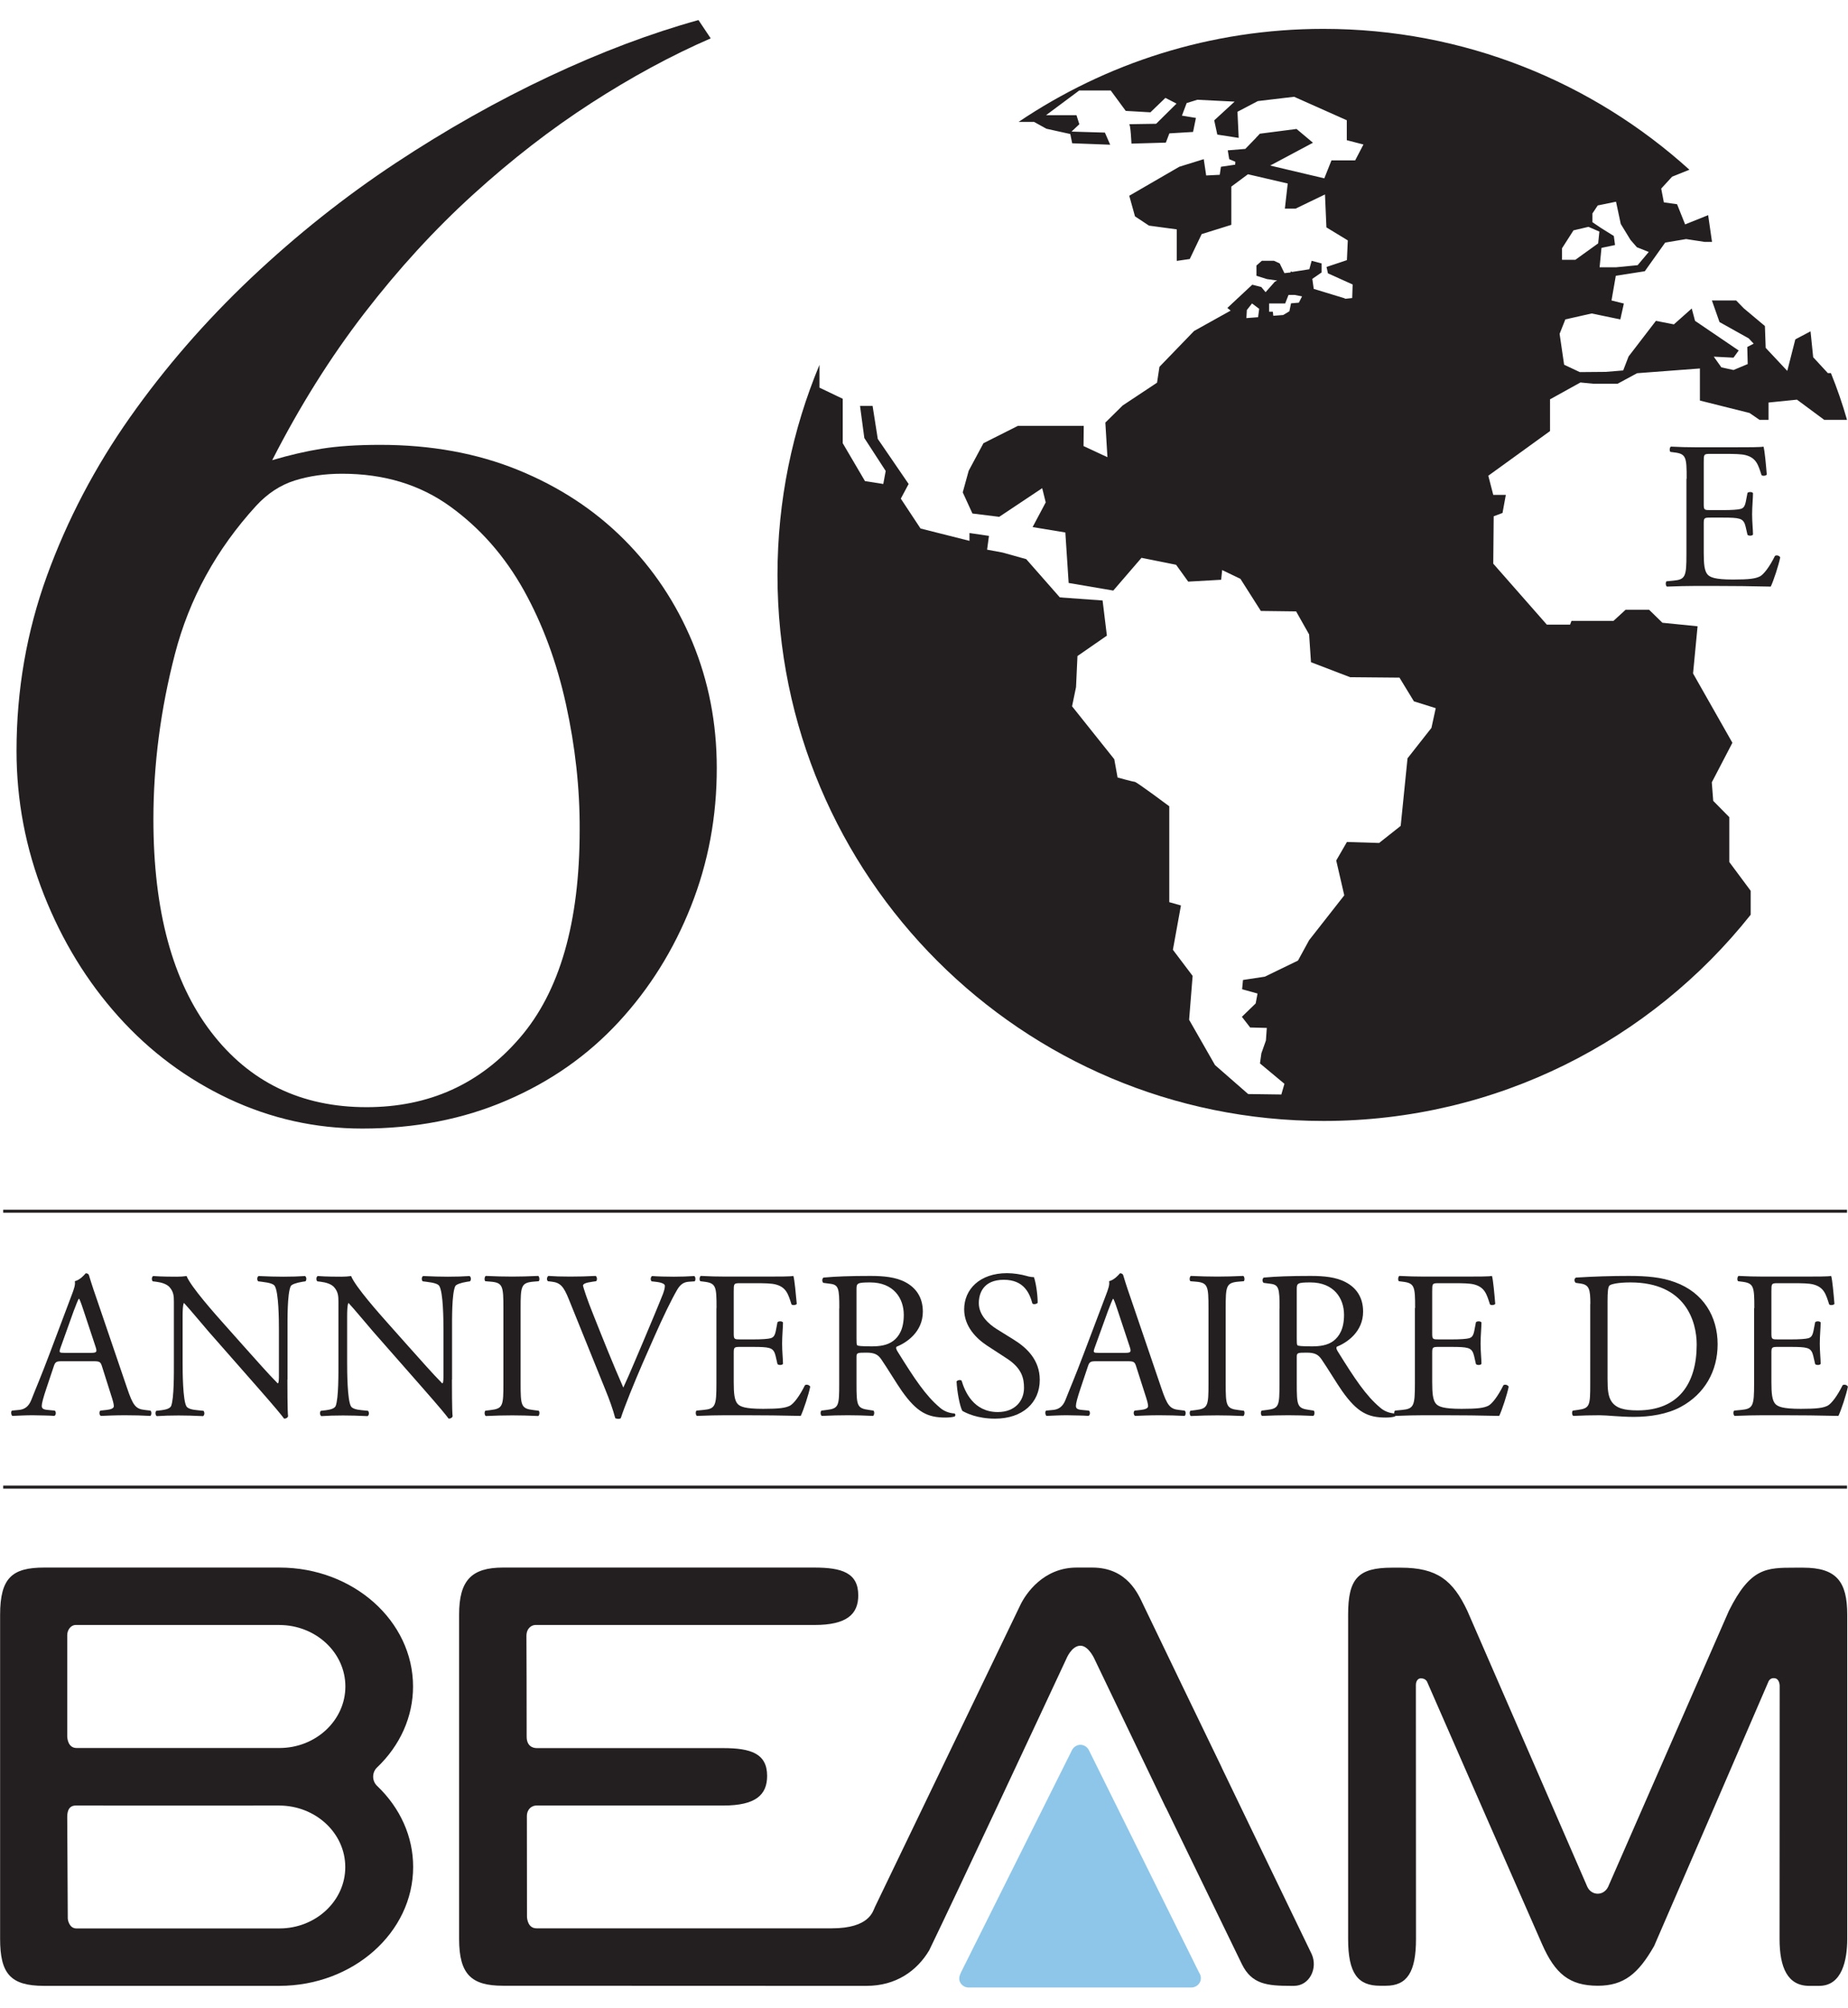
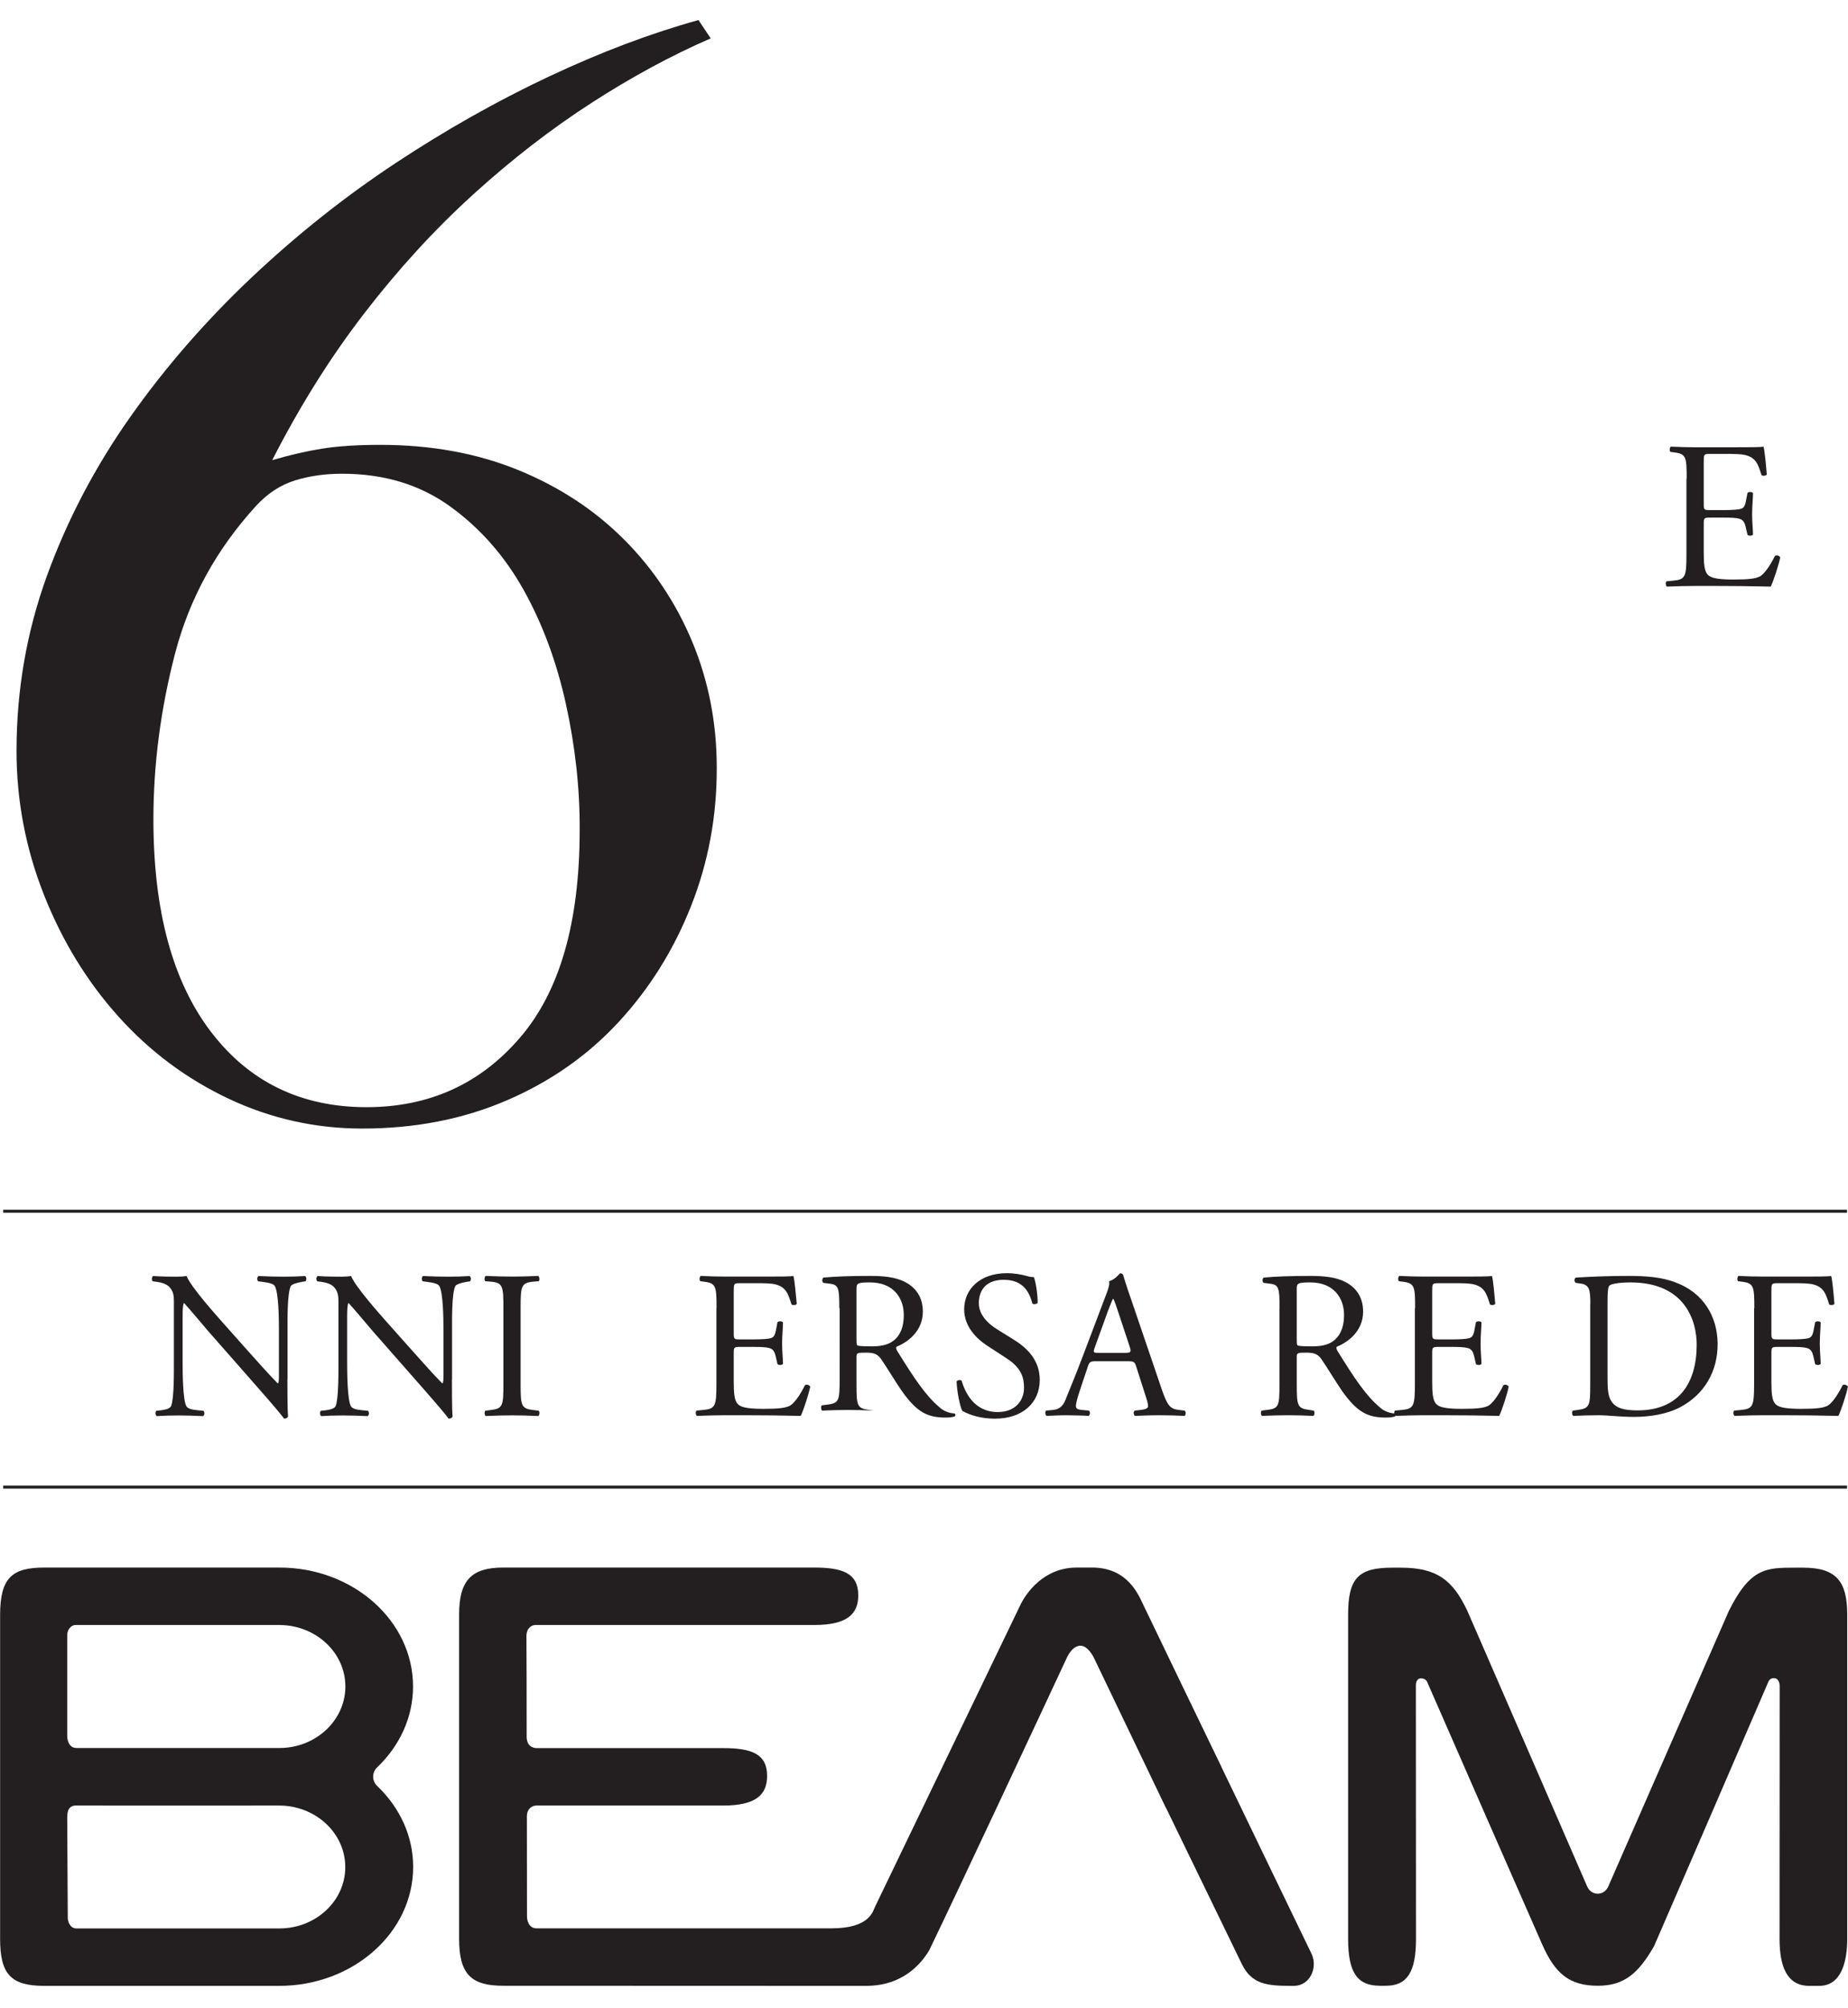
<svg xmlns="http://www.w3.org/2000/svg" version="1.1" id="Layer_1" x="0px" y="0px" viewBox="0 0 167.69 182.15" style="enable-background:new 0 0 167.69 182.15;" xml:space="preserve">
  <style type="text/css">
	.st0{fill-rule:evenodd;clip-rule:evenodd;fill:#231F20;}
	.st1{fill:#231F20;stroke:#231F20;stroke-width:0.273;stroke-miterlimit:10;}
	.st2{fill:#231F20;}
	.st3{fill:#8DC6E8;}
</style>
  <g>
-     <path class="st0" d="M158.76,37.47l0.9,0.62h0.82v-1.57l2.58-0.26l2.47,1.83h2.07c-0.41-1.44-0.9-2.86-1.46-4.24h-0.28l-1.33-1.44   l-0.24-2.35l-1.38,0.73l-0.73,2.86l-1.96-2.09l-0.07-1.98l-1.92-1.61l-0.69-0.71h-2.2l0.69,1.96l2.65,1.48l0.45,0.48l-0.58,0.3   l0.04,1.55l-1.29,0.54l-1.1-0.24l-0.69-0.97l1.79,0.09l0.47-0.65l-3.96-2.69l-0.3-1.12l-1.62,1.44l-1.63-0.32l-2.48,3.23   l-0.49,1.27l-1.59,0.13l-2.35,0.02l-1.42-0.67l-0.41-2.8l0.52-1.31l2.39-0.54l2.6,0.54l0.32-1.44l-1.12-0.28l0.39-2.24l2.63-0.41   l1.85-2.6l1.9-0.32l1.7,0.26h0.65l-0.35-2.43l-2.09,0.84l-0.73-1.83l-1.2-0.17l-0.24-1.25l0.99-1.08l1.57-0.63   c-8.78-7.94-20.42-12.78-33.21-12.78c-10.25,0-19.76,3.12-27.66,8.44h1.4l1.12,0.62l2.17,0.48L97.29,13l3.45,0.13l-0.48-1.1   l-3.03-0.09l0.71-0.67l-0.26-0.82h-2.76l3.01-2.24h2.86l1.36,1.85l2.24,0.13l1.36-1.31l1.01,0.52l-1.85,1.83   c0,0-2.58,0.04-2.45,0.04c0.13,0,0.21,1.76,0.21,1.76l3.12-0.09l0.32-0.84l2.15-0.13l0.26-1.27l-1.27-0.21l0.43-1.14l0.97-0.3   l3.38,0.17l-1.85,1.7l0.28,1.29l1.94,0.3l-0.11-2.37l1.85-0.97l3.29-0.39l4.78,2.13v1.81l1.51,0.39l-0.75,1.44h-2.15l-0.65,1.63   l-4.91-1.16l3.88-2.07l-1.49-1.25l-3.33,0.43l-0.28,0.3h-0.02l-0.04,0.07L113,13.51l-1.59,0.13l0.13,0.8l0.56,0.24l-0.02,0.26   l-1.29,0.19l-0.11,0.73l-1.23,0.06l-0.22-1.48l-2.22,0.69l-4.54,2.63l0.52,1.87l1.27,0.84l2.52,0.34v2.86l1.18-0.17l1.08-2.26   l2.69-0.84v-3.47l1.51-1.12l3.61,0.84l-0.26,2.28h0.97l2.67-1.29l0.13,2.99l1.94,1.18l-0.08,1.79l-1.85,0.62l0.13,0.58l2.24,1.01   l-0.04,1.23l-0.65,0.07c0-0.02-0.02-0.04-0.02-0.04l-2.82-0.86l-0.13-0.91l0.84-0.58v-0.82l-0.9-0.24l-0.21,0.77l-1.55,0.24   l-0.15-0.04v0.09l-0.56,0.06l-0.43-0.88l-0.52-0.24h-1.1l-0.49,0.43v0.93l0.95,0.3l0.93,0.13l-0.21,0.11l-0.84,0.95l-0.39-0.47   l-0.82-0.21l-2.26,2.11l0.3,0.24l-3.32,1.85l-3.14,3.25l-0.22,1.44l-3.12,2.07l-1.57,1.55l0.19,3.14l-2.17-1.01l0.02-1.83h-5.98   l-3.12,1.57l-1.34,2.5l-0.54,1.96l0.88,1.92l2.43,0.3l3.9-2.6l0.32,1.29l-1.19,2.24l2.97,0.49l0.3,4.58l4.05,0.69l2.56-2.97   l3.14,0.63l1.1,1.53l2.99-0.17l0.09-0.88l1.66,0.8l1.85,2.91l3.2,0.04l1.18,2.09l0.17,2.52l3.55,1.36l4.48,0.04l1.31,2.15   l1.98,0.62l-0.39,1.79l-2.17,2.76l-0.62,6.13l-1.96,1.55l-2.92-0.09l-0.97,1.68l0.73,3.16l-3.19,4.07l-1.01,1.85l-3.01,1.46   l-1.98,0.3l-0.08,0.84l1.4,0.39l-0.17,0.9l-1.25,1.21l0.75,0.97l1.51,0.04l-0.08,1.14l-0.41,1.16l-0.13,0.92l2.22,1.85l-0.28,0.97   l-3.01-0.04l-3.01-2.63l-2.35-4.11l0.32-3.98l-1.79-2.37l0.73-4.02l-1.06-0.3v-8.7c0,0-2.97-2.22-3.14-2.22   c-0.15,0-1.55-0.39-1.55-0.39l-0.3-1.66l-3.83-4.8l0.36-1.74l0.13-2.82l2.67-1.85l-0.39-3.19l-3.88-0.28l-3.05-3.47l-2.15-0.6   l-1.4-0.26l0.17-1.25l-1.77-0.26v0.71l-4.44-1.12l-1.79-2.71l0.71-1.33l-2.8-4.09l-0.47-2.99h-1.14l0.39,2.91l1.94,2.99l-0.22,1.18   l-1.66-0.26l-2.02-3.44v-4.03l-2.11-1.01V33.1c-2.45,5.88-3.81,12.31-3.81,19.07c0,27.36,22.19,49.53,49.55,49.53   c15.71,0,29.7-7.3,38.76-18.71v-2.17l-1.94-2.61v-4.07l-1.46-1.48l-0.13-1.68l1.87-3.59l-3.57-6.29l0.41-4.28l-3.19-0.32   l-1.21-1.18h-2.13l-1.1,1.01h-3.81l-0.13,0.34h-2.11l-4.86-5.53l0.04-4.3l0.8-0.3l0.3-1.64h-1.14l-0.45-1.74l5.6-4.05v-2.88   l2.76-1.53l1.12,0.11h2.26l1.76-0.95l5.7-0.43v2.91L158.76,37.47z M144.51,19.35l0.47-0.71l1.66-0.34l0.43,2.02l0.88,1.44   l0.58,0.67l1.08,0.43l-1.01,1.2l-1.96,0.19h-1.49l0.17-1.76l1.23-0.26l-0.11-0.82l-1.14-0.71l-0.8-0.54V19.35z M141.75,22.51   l1.03-1.61l1.36-0.32l0.99,0.43l-0.11,1.07l-2.07,1.49h-1.21V22.51z M114.16,28.78l-1.06,0.08l0.04-0.73l0.47-0.6l0.65,0.49   L114.16,28.78z M117.86,27.46l-0.71,0.06L117,28.24l-0.56,0.34l-0.9,0.07c-0.02-0.19-0.04-0.37-0.04-0.37h-0.34v-0.75h1.46   l0.3-0.77h0.58l0.65,0.13L117.86,27.46z" />
    <line id="XMLID_73_" class="st1" x1="167.6" y1="134.92" x2="0.29" y2="134.92" />
    <line id="XMLID_72_" class="st1" x1="0.29" y1="109.89" x2="167.6" y2="109.89" />
    <path class="st2" d="M122.33,175.92c0-6.36,0-23.28,0-29.43c0-3.27,0.9-4.26,3.97-4.26c1.61,0-0.81,0,0.81,0   c3.3,0,4.73,1.14,6.04,3.92c2.76,6.33,10.88,25.02,10.88,25.02c0.17,0.39,0.54,0.64,0.95,0.64c0.41,0,0.77-0.25,0.95-0.64   c0,0,8.19-18.7,10.95-25.02c1.95-3.91,3.39-3.92,5.99-3.92c1.69,0-0.7,0,0.76,0c3.02,0,3.99,1.27,3.99,4.26c0,6.47,0,22.97,0,29.42   c0,1.9-0.46,4.26-2.54,4.26c-0.91,0,0,0-0.91,0c-1.96,0-2.69-1.66-2.69-4.25c0-4.58,0.01-17.51,0.01-22.96c0,0,0.01-0.63-0.44-0.7   c-0.45-0.07-0.58,0.31-0.58,0.31c-2.41,5.59-8.38,19.41-10.37,23.98c-1.43,2.51-2.74,3.61-5.11,3.61c-0.91,0,0,0,0,0s0.8,0,0,0   c-2.58,0-3.88-1.1-5.05-3.75c-2.01-4.56-8.01-18.26-10.43-23.8c0,0-0.12-0.34-0.57-0.34c-0.45,0.01-0.46,0.54-0.46,0.61   c0,0.04,0.01,18.44,0.01,23.03c0,3-0.8,4.25-2.73,4.25c-1.04,0,0.14,0-0.54,0C123.23,180.16,122.33,179.06,122.33,175.92z" />
    <path class="st2" d="M33.86,161.19c0-0.32,0.13-0.62,0.35-0.83c2.11-2.01,3.27-4.62,3.27-7.35c0-5.95-5.43-10.79-12.11-10.79   c0,0-15.58,0-21.36,0c-2.9,0-4,0.92-4,4.29c0,6.49,0,22.95,0,29.4c0,3.15,0.94,4.26,3.98,4.26c5.76,0,21.35,0,21.35,0   c6.7,0,12.15-4.84,12.15-10.79c0-2.74-1.16-5.34-3.27-7.35C33.99,161.81,33.86,161.51,33.86,161.19z M25.36,174.96   c0,0-17.78,0-18.43,0c-0.65,0-0.78-0.78-0.78-0.91c0-0.14-0.05-8.88-0.05-9.16c0-0.28,0-1.1,0.8-1.08c0.8,0.01,18.42,0,18.42,0   c3.32,0,6.01,2.5,6.01,5.58C31.34,172.45,28.66,174.96,25.36,174.96z M25.36,158.59c0,0-17.63,0-18.41,0   c-0.78,0-0.85-0.88-0.85-1.09c0-0.21,0-8.69,0-9.15c0-0.46,0.32-0.92,0.76-0.92c0.4,0,18.47,0,18.47,0c3.32,0,6.01,2.5,6.01,5.58   C31.34,156.08,28.66,158.59,25.36,158.59z" />
    <path class="st2" d="M119.02,177.28c-1.43-2.96-6.99-14.47-8.12-16.83v0c-0.02-0.06-0.05-0.12-0.08-0.18   c-1.55-3.2-5.2-10.76-7.08-14.68c-0.44-0.92-1.43-3.37-4.62-3.37c-1.26,0-0.14,0-1.43,0c-3.02,0-4.61,2.38-5.09,3.37   c-3.28,6.8-13.21,27.43-13.21,27.43c-0.18,0.37-0.48,1.93-3.91,1.93c0,0-26.02,0-26.8,0c-0.78,0-0.86-0.89-0.86-1.06   c0-0.15-0.01-6.78-0.01-9.11c0-0.66,0.46-0.97,0.85-0.97c0.32,0,12.77,0,16.97,0c2.96,0,3.98-0.98,3.98-2.69   c0-2.04-1.5-2.52-3.99-2.52c-4.54,0-11.31,0-16.91,0c-0.4,0-0.92-0.21-0.92-1.04c0-3.49-0.01-7.42-0.02-9.13c0-0.74,0.5-1,0.81-1   c0.31,0,19.41,0,25.32,0c2.96,0,3.98-0.99,3.98-2.69c0-2.05-1.5-2.52-3.98-2.52c-5.8,0-22.47,0-28.26,0   c-2.85,0-3.98,1.16-3.98,4.26c0,3.04,0,13.6,0,17.15c0,0.28,0,0.53,0,0.72c0,3.07,0,8.04,0,11.57c0,3.22,1.13,4.24,3.98,4.24   c6.54,0,26.99,0.01,26.99,0.01s3.45,0,6.01,0c2.66,0,4.57-1.36,5.68-3.23c2.54-5.25,9.9-20.99,12.44-26.44c0,0,0.47-1.19,1.28-1.19   c0.78,0,1.32,1.3,1.32,1.3l6.42,13.38c0,0,0,0,0.01,0c1.56,3.22,6.02,12.39,6.9,14.21c0.9,1.84,2.32,1.97,4.45,1.97   c-0.3,0-0.72,0,0.28,0C118.82,180.17,119.61,178.58,119.02,177.28z" />
-     <path class="st3" d="M97.27,158.79c0.15-0.3,0.45-0.49,0.77-0.49h0c0.32,0,0.62,0.19,0.77,0.49c0,0,9.32,18.81,9.82,19.82   c0.11,0.23,0.18,0.36,0.18,0.36c0.19,0.28,0.21,0.63,0.05,0.91c0,0,0,0,0,0c-0.16,0.28-0.47,0.45-0.8,0.44h0.04H87.9   c-0.33,0-0.63-0.18-0.78-0.48v0c-0.15-0.29-0.06-0.59,0.09-0.91L97.27,158.79" />
    <g>
      <path class="st2" d="M62.7,82.22c-1.57,3.96-3.75,7.46-6.56,10.5c-2.81,3.04-6.19,5.41-10.15,7.11    c-3.96,1.71-8.34,2.56-13.12,2.56c-4.24,0-8.27-0.9-12.09-2.69c-3.82-1.8-7.16-4.28-10.02-7.46c-2.86-3.18-5.11-6.86-6.77-11.05    C2.33,76.99,1.5,72.64,1.5,68.13c0-5.53,0.92-10.82,2.76-15.89c1.84-5.06,4.35-9.85,7.53-14.37c3.18-4.51,6.84-8.72,10.98-12.64    c4.14-3.91,8.52-7.39,13.12-10.43c4.6-3.04,9.25-5.66,13.95-7.87c4.7-2.21,9.21-3.91,13.54-5.11l1.11,1.66    C60.9,5.04,57.29,7,53.65,9.35c-3.64,2.35-7.21,5.11-10.71,8.29c-3.5,3.18-6.79,6.77-9.88,10.78c-3.09,4.01-5.87,8.45-8.36,13.33    c1.56-0.46,3.06-0.81,4.49-1.04c1.43-0.23,3.2-0.35,5.32-0.35c4.6,0,8.77,0.76,12.5,2.28c3.73,1.52,6.93,3.62,9.6,6.29    c2.67,2.67,4.74,5.78,6.22,9.33c1.47,3.55,2.21,7.35,2.21,11.4C65.05,74.07,64.27,78.26,62.7,82.22z M51.36,63.91    c-0.84-3.82-2.11-7.27-3.83-10.36c-1.72-3.08-3.94-5.62-6.68-7.6c-2.74-1.98-6-2.97-9.81-2.97c-1.58,0-3.01,0.21-4.31,0.62    c-1.3,0.41-2.46,1.18-3.48,2.28c-3.62,3.96-6.08,8.45-7.38,13.47s-1.95,10.02-1.95,14.99c0,8.29,1.74,14.71,5.22,19.27    c3.48,4.56,8.19,6.84,14.12,6.84c5.66,0,10.3-2.09,13.91-6.29c3.62-4.19,5.43-10.47,5.43-18.86    C52.62,71.54,52.2,67.74,51.36,63.91z" />
    </g>
    <g>
-       <path class="st2" d="M9.26,123.98c-0.13-0.42-0.21-0.48-0.78-0.48H5.6c-0.48,0-0.59,0.06-0.72,0.46l-0.67,2    c-0.29,0.86-0.42,1.37-0.42,1.58c0,0.23,0.1,0.34,0.55,0.38l0.63,0.06c0.13,0.1,0.13,0.4-0.04,0.48c-0.5-0.04-1.09-0.04-1.98-0.06    c-0.63,0-1.32,0.04-1.83,0.06c-0.11-0.08-0.15-0.38-0.04-0.48l0.63-0.06c0.46-0.04,0.88-0.25,1.14-0.93    c0.34-0.88,0.88-2.12,1.68-4.25l1.94-5.15c0.27-0.69,0.38-1.05,0.32-1.35c0.46-0.13,0.78-0.48,0.99-0.72    c0.11,0,0.25,0.04,0.29,0.17c0.25,0.84,0.55,1.72,0.84,2.55l2.61,7.66c0.55,1.64,0.8,1.93,1.62,2.02l0.51,0.06    c0.13,0.1,0.1,0.4,0,0.48c-0.78-0.04-1.45-0.06-2.31-0.06c-0.92,0-1.64,0.04-2.19,0.06c-0.15-0.08-0.17-0.38-0.04-0.48l0.55-0.06    c0.4-0.04,0.67-0.15,0.67-0.34c0-0.21-0.1-0.55-0.25-1.01L9.26,123.98z M5.49,122.28c-0.15,0.44-0.13,0.46,0.4,0.46h2.35    c0.55,0,0.59-0.08,0.42-0.59l-1.03-3.11c-0.15-0.46-0.32-0.97-0.44-1.2H7.14c-0.06,0.1-0.25,0.55-0.46,1.12L5.49,122.28z" />
      <path class="st2" d="M26.08,125.16c0,0.57,0,2.84,0.06,3.34c-0.04,0.11-0.15,0.21-0.36,0.21c-0.23-0.32-0.78-0.99-2.44-2.88    l-4.42-5.03c-0.51-0.59-1.81-2.15-2.21-2.57h-0.04c-0.08,0.23-0.1,0.67-0.1,1.24v4.16c0,0.9,0.02,3.37,0.34,3.95    c0.11,0.21,0.5,0.32,0.97,0.36l0.59,0.06c0.11,0.15,0.1,0.38-0.04,0.48c-0.86-0.04-1.53-0.06-2.23-0.06    c-0.8,0-1.32,0.02-1.98,0.06c-0.13-0.1-0.15-0.36-0.04-0.48l0.51-0.06c0.44-0.06,0.74-0.17,0.84-0.38    c0.27-0.69,0.25-3.01,0.25-3.93v-5.51c0-0.53-0.02-0.93-0.42-1.37c-0.27-0.27-0.72-0.4-1.18-0.46l-0.32-0.04    c-0.11-0.11-0.11-0.4,0.04-0.48c0.8,0.06,1.81,0.06,2.15,0.06c0.31,0,0.63-0.02,0.88-0.06c0.38,0.97,2.63,3.49,3.26,4.2l1.85,2.08    c1.32,1.47,2.25,2.54,3.15,3.45h0.04c0.08-0.1,0.08-0.4,0.08-0.8v-4.08c0-0.9-0.02-3.37-0.38-3.95c-0.11-0.17-0.42-0.29-1.18-0.38    l-0.32-0.04c-0.13-0.11-0.11-0.42,0.04-0.48c0.88,0.04,1.53,0.06,2.25,0.06c0.82,0,1.32-0.02,1.96-0.06    c0.15,0.1,0.15,0.36,0.04,0.48l-0.27,0.04c-0.61,0.1-0.99,0.25-1.07,0.4c-0.32,0.69-0.29,3.05-0.29,3.93V125.16z" />
      <path class="st2" d="M41.01,125.16c0,0.57,0,2.84,0.06,3.34c-0.04,0.11-0.15,0.21-0.36,0.21c-0.23-0.32-0.78-0.99-2.44-2.88    l-4.42-5.03c-0.51-0.59-1.81-2.15-2.21-2.57h-0.04c-0.08,0.23-0.1,0.67-0.1,1.24v4.16c0,0.9,0.02,3.37,0.34,3.95    c0.11,0.21,0.5,0.32,0.97,0.36l0.59,0.06c0.11,0.15,0.1,0.38-0.04,0.48c-0.86-0.04-1.53-0.06-2.23-0.06    c-0.8,0-1.32,0.02-1.98,0.06c-0.13-0.1-0.15-0.36-0.04-0.48l0.51-0.06c0.44-0.06,0.74-0.17,0.84-0.38    c0.27-0.69,0.25-3.01,0.25-3.93v-5.51c0-0.53-0.02-0.93-0.42-1.37c-0.27-0.27-0.72-0.4-1.18-0.46l-0.32-0.04    c-0.11-0.11-0.11-0.4,0.04-0.48c0.8,0.06,1.81,0.06,2.15,0.06c0.31,0,0.63-0.02,0.88-0.06c0.38,0.97,2.63,3.49,3.26,4.2l1.85,2.08    c1.32,1.47,2.25,2.54,3.15,3.45h0.04c0.08-0.1,0.08-0.4,0.08-0.8v-4.08c0-0.9-0.02-3.37-0.38-3.95c-0.11-0.17-0.42-0.29-1.18-0.38    l-0.32-0.04c-0.13-0.11-0.11-0.42,0.04-0.48c0.88,0.04,1.53,0.06,2.25,0.06c0.82,0,1.32-0.02,1.96-0.06    c0.15,0.1,0.15,0.36,0.04,0.48l-0.27,0.04c-0.61,0.1-0.99,0.25-1.07,0.4c-0.32,0.69-0.29,3.05-0.29,3.93V125.16z" />
      <path class="st2" d="M45.68,118.72c0-2.02-0.04-2.35-1.16-2.44l-0.48-0.04c-0.11-0.08-0.08-0.42,0.04-0.48    c0.95,0.04,1.6,0.06,2.4,0.06c0.76,0,1.41-0.02,2.36-0.06c0.11,0.06,0.15,0.4,0.04,0.48l-0.48,0.04c-1.12,0.1-1.16,0.42-1.16,2.44    v6.79c0,2.02,0.04,2.29,1.16,2.42l0.48,0.06c0.11,0.08,0.08,0.42-0.04,0.48c-0.95-0.04-1.6-0.06-2.36-0.06    c-0.8,0-1.45,0.02-2.4,0.06c-0.11-0.06-0.15-0.36-0.04-0.48l0.48-0.06c1.12-0.13,1.16-0.4,1.16-2.42V118.72z" />
-       <path class="st2" d="M51.6,117.84c-0.44-1.07-0.72-1.47-1.54-1.56l-0.34-0.04c-0.13-0.11-0.11-0.38,0.04-0.48    c0.55,0.04,1.16,0.06,1.98,0.06c0.84,0,1.51-0.02,2.31-0.06c0.13,0.08,0.17,0.36,0.04,0.48l-0.29,0.04    c-0.72,0.1-0.88,0.21-0.9,0.36c0.04,0.19,0.36,1.22,0.95,2.67c0.88,2.21,1.75,4.4,2.71,6.58c0.59-1.26,1.39-3.22,1.83-4.23    c0.55-1.3,1.45-3.45,1.77-4.27c0.15-0.4,0.17-0.61,0.17-0.74s-0.19-0.29-0.86-0.36l-0.34-0.04c-0.13-0.11-0.1-0.4,0.04-0.48    c0.53,0.04,1.26,0.06,1.98,0.06c0.63,0,1.22-0.02,1.85-0.06c0.13,0.08,0.13,0.38,0.04,0.48l-0.57,0.04    c-0.46,0.04-0.74,0.27-0.99,0.67c-0.53,0.9-1.28,2.44-2.14,4.39l-1.03,2.34c-0.76,1.75-1.66,3.97-1.98,4.98    c-0.06,0.04-0.13,0.06-0.21,0.06c-0.1,0-0.19-0.02-0.29-0.06c-0.21-0.8-0.55-1.74-0.88-2.54L51.6,117.84z" />
      <path class="st2" d="M65.02,118.68c0-1.98-0.04-2.27-1.16-2.4l-0.31-0.04c-0.11-0.08-0.08-0.42,0.04-0.48    c0.82,0.04,1.47,0.06,2.25,0.06h3.58c1.22,0,2.35,0,2.57-0.06c0.11,0.32,0.23,1.7,0.31,2.54c-0.08,0.11-0.38,0.15-0.48,0.04    c-0.29-0.9-0.46-1.56-1.45-1.81c-0.4-0.1-1.01-0.11-1.85-0.11h-1.37c-0.57,0-0.57,0.04-0.57,0.76v3.81c0,0.53,0.06,0.53,0.63,0.53    h1.11c0.8,0,1.39-0.04,1.62-0.11c0.23-0.08,0.36-0.19,0.46-0.67l0.15-0.78c0.1-0.11,0.42-0.11,0.5,0.02c0,0.46-0.08,1.2-0.08,1.93    c0,0.69,0.08,1.41,0.08,1.83c-0.08,0.13-0.4,0.13-0.5,0.02l-0.17-0.74c-0.08-0.34-0.21-0.63-0.59-0.72    c-0.27-0.08-0.72-0.1-1.47-0.1h-1.11c-0.57,0-0.63,0.02-0.63,0.51v2.69c0,1.01,0.06,1.66,0.36,1.98c0.23,0.23,0.63,0.44,2.31,0.44    c1.47,0,2.02-0.08,2.44-0.29c0.34-0.19,0.86-0.86,1.35-1.85c0.13-0.1,0.4-0.04,0.48,0.13c-0.13,0.67-0.61,2.14-0.86,2.65    c-1.72-0.04-3.41-0.06-5.11-0.06h-1.72c-0.82,0-1.47,0.02-2.59,0.06c-0.11-0.06-0.15-0.36-0.04-0.48l0.63-0.06    c1.09-0.1,1.18-0.38,1.18-2.38V118.68z" />
-       <path class="st2" d="M76.16,118.7c0-1.81-0.06-2.14-0.84-2.23l-0.61-0.08c-0.13-0.1-0.13-0.4,0.02-0.48    c1.07-0.1,2.38-0.15,4.25-0.15c1.18,0,2.31,0.1,3.18,0.57c0.91,0.48,1.58,1.33,1.58,2.67c0,1.81-1.43,2.8-2.38,3.18    c-0.1,0.11,0,0.3,0.1,0.46c1.53,2.46,2.54,3.99,3.83,5.07c0.32,0.29,0.8,0.5,1.32,0.53c0.1,0.04,0.11,0.19,0.02,0.27    c-0.17,0.06-0.48,0.1-0.84,0.1c-1.62,0-2.59-0.48-3.95-2.4c-0.5-0.71-1.28-2.02-1.87-2.88c-0.29-0.42-0.59-0.61-1.35-0.61    c-0.86,0-0.9,0.02-0.9,0.42v2.4c0,2,0.04,2.23,1.14,2.38l0.4,0.06c0.11,0.1,0.08,0.42-0.04,0.48c-0.86-0.04-1.51-0.06-2.27-0.06    c-0.8,0-1.49,0.02-2.38,0.06c-0.11-0.06-0.15-0.34-0.04-0.48l0.48-0.06c1.11-0.13,1.14-0.38,1.14-2.38V118.7z M77.72,121.42    c0,0.34,0,0.55,0.06,0.63c0.06,0.06,0.34,0.1,1.32,0.1c0.69,0,1.41-0.08,1.96-0.5c0.52-0.4,0.95-1.07,0.95-2.36    c0-1.51-0.93-2.94-3.05-2.94c-1.18,0-1.24,0.08-1.24,0.61V121.42z" />
+       <path class="st2" d="M76.16,118.7c0-1.81-0.06-2.14-0.84-2.23l-0.61-0.08c-0.13-0.1-0.13-0.4,0.02-0.48    c1.07-0.1,2.38-0.15,4.25-0.15c1.18,0,2.31,0.1,3.18,0.57c0.91,0.48,1.58,1.33,1.58,2.67c0,1.81-1.43,2.8-2.38,3.18    c-0.1,0.11,0,0.3,0.1,0.46c1.53,2.46,2.54,3.99,3.83,5.07c0.32,0.29,0.8,0.5,1.32,0.53c0.1,0.04,0.11,0.19,0.02,0.27    c-0.17,0.06-0.48,0.1-0.84,0.1c-1.62,0-2.59-0.48-3.95-2.4c-0.5-0.71-1.28-2.02-1.87-2.88c-0.29-0.42-0.59-0.61-1.35-0.61    c-0.86,0-0.9,0.02-0.9,0.42v2.4c0,2,0.04,2.23,1.14,2.38l0.4,0.06c-0.86-0.04-1.51-0.06-2.27-0.06    c-0.8,0-1.49,0.02-2.38,0.06c-0.11-0.06-0.15-0.34-0.04-0.48l0.48-0.06c1.11-0.13,1.14-0.38,1.14-2.38V118.7z M77.72,121.42    c0,0.34,0,0.55,0.06,0.63c0.06,0.06,0.34,0.1,1.32,0.1c0.69,0,1.41-0.08,1.96-0.5c0.52-0.4,0.95-1.07,0.95-2.36    c0-1.51-0.93-2.94-3.05-2.94c-1.18,0-1.24,0.08-1.24,0.61V121.42z" />
      <path class="st2" d="M90.29,128.71c-1.6,0-2.61-0.5-2.97-0.71c-0.23-0.42-0.48-1.77-0.52-2.67c0.1-0.13,0.38-0.17,0.46-0.06    c0.29,0.97,1.07,2.84,3.28,2.84c1.6,0,2.38-1.05,2.38-2.19c0-0.84-0.17-1.77-1.56-2.67l-1.81-1.18c-0.95-0.63-2.06-1.72-2.06-3.28    c0-1.81,1.41-3.28,3.89-3.28c0.59,0,1.28,0.11,1.77,0.25c0.25,0.08,0.51,0.11,0.67,0.11c0.17,0.46,0.34,1.53,0.34,2.33    c-0.08,0.11-0.38,0.17-0.48,0.06c-0.25-0.92-0.76-2.15-2.59-2.15c-1.87,0-2.27,1.24-2.27,2.12c0,1.11,0.92,1.91,1.62,2.35    l1.53,0.95c1.2,0.74,2.38,1.85,2.38,3.66C94.35,127.28,92.77,128.71,90.29,128.71z" />
      <path class="st2" d="M103.1,123.98c-0.13-0.42-0.21-0.48-0.78-0.48h-2.88c-0.48,0-0.59,0.06-0.72,0.46l-0.67,2    c-0.29,0.86-0.42,1.37-0.42,1.58c0,0.23,0.1,0.34,0.55,0.38l0.63,0.06c0.13,0.1,0.13,0.4-0.04,0.48c-0.5-0.04-1.09-0.04-1.98-0.06    c-0.63,0-1.32,0.04-1.83,0.06c-0.11-0.08-0.15-0.38-0.04-0.48l0.63-0.06c0.46-0.04,0.88-0.25,1.14-0.93    c0.34-0.88,0.88-2.12,1.68-4.25l1.95-5.15c0.27-0.69,0.38-1.05,0.32-1.35c0.46-0.13,0.78-0.48,0.99-0.72    c0.11,0,0.25,0.04,0.29,0.17c0.25,0.84,0.55,1.72,0.84,2.55l2.61,7.66c0.55,1.64,0.8,1.93,1.62,2.02l0.51,0.06    c0.13,0.1,0.1,0.4,0,0.48c-0.78-0.04-1.45-0.06-2.31-0.06c-0.92,0-1.64,0.04-2.19,0.06c-0.15-0.08-0.17-0.38-0.04-0.48l0.55-0.06    c0.4-0.04,0.67-0.15,0.67-0.34c0-0.21-0.1-0.55-0.25-1.01L103.1,123.98z M99.33,122.28c-0.15,0.44-0.13,0.46,0.4,0.46h2.35    c0.55,0,0.59-0.08,0.42-0.59l-1.03-3.11c-0.15-0.46-0.32-0.97-0.44-1.2h-0.04c-0.06,0.1-0.25,0.55-0.46,1.12L99.33,122.28z" />
-       <path class="st2" d="M109.66,118.72c0-2.02-0.04-2.35-1.16-2.44l-0.48-0.04c-0.11-0.08-0.08-0.42,0.04-0.48    c0.95,0.04,1.6,0.06,2.4,0.06c0.76,0,1.41-0.02,2.36-0.06c0.11,0.06,0.15,0.4,0.04,0.48l-0.48,0.04c-1.13,0.1-1.16,0.42-1.16,2.44    v6.79c0,2.02,0.04,2.29,1.16,2.42l0.48,0.06c0.11,0.08,0.08,0.42-0.04,0.48c-0.95-0.04-1.6-0.06-2.36-0.06    c-0.8,0-1.45,0.02-2.4,0.06c-0.11-0.06-0.15-0.36-0.04-0.48l0.48-0.06c1.12-0.13,1.16-0.4,1.16-2.42V118.72z" />
      <path class="st2" d="M116.11,118.7c0-1.81-0.06-2.14-0.84-2.23l-0.61-0.08c-0.13-0.1-0.13-0.4,0.02-0.48    c1.07-0.1,2.38-0.15,4.25-0.15c1.18,0,2.31,0.1,3.18,0.57c0.92,0.48,1.58,1.33,1.58,2.67c0,1.81-1.43,2.8-2.38,3.18    c-0.1,0.11,0,0.3,0.1,0.46c1.53,2.46,2.54,3.99,3.83,5.07c0.32,0.29,0.8,0.5,1.32,0.53c0.1,0.04,0.11,0.19,0.02,0.27    c-0.17,0.06-0.48,0.1-0.84,0.1c-1.62,0-2.59-0.48-3.95-2.4c-0.5-0.71-1.28-2.02-1.87-2.88c-0.29-0.42-0.59-0.61-1.35-0.61    c-0.86,0-0.9,0.02-0.9,0.42v2.4c0,2,0.04,2.23,1.14,2.38l0.4,0.06c0.11,0.1,0.08,0.42-0.04,0.48c-0.86-0.04-1.51-0.06-2.27-0.06    c-0.8,0-1.49,0.02-2.38,0.06c-0.11-0.06-0.15-0.34-0.04-0.48l0.48-0.06c1.11-0.13,1.14-0.38,1.14-2.38V118.7z M117.67,121.42    c0,0.34,0,0.55,0.06,0.63c0.06,0.06,0.34,0.1,1.32,0.1c0.69,0,1.41-0.08,1.96-0.5c0.51-0.4,0.95-1.07,0.95-2.36    c0-1.51-0.93-2.94-3.05-2.94c-1.18,0-1.24,0.08-1.24,0.61V121.42z" />
      <path class="st2" d="M128.41,118.68c0-1.98-0.04-2.27-1.16-2.4l-0.31-0.04c-0.11-0.08-0.08-0.42,0.04-0.48    c0.82,0.04,1.47,0.06,2.25,0.06h3.58c1.22,0,2.35,0,2.57-0.06c0.11,0.32,0.23,1.7,0.3,2.54c-0.08,0.11-0.38,0.15-0.48,0.04    c-0.29-0.9-0.46-1.56-1.45-1.81c-0.4-0.1-1.01-0.11-1.85-0.11h-1.37c-0.57,0-0.57,0.04-0.57,0.76v3.81c0,0.53,0.06,0.53,0.63,0.53    h1.11c0.8,0,1.39-0.04,1.62-0.11c0.23-0.08,0.36-0.19,0.46-0.67l0.15-0.78c0.1-0.11,0.42-0.11,0.5,0.02c0,0.46-0.08,1.2-0.08,1.93    c0,0.69,0.08,1.41,0.08,1.83c-0.08,0.13-0.4,0.13-0.5,0.02l-0.17-0.74c-0.08-0.34-0.21-0.63-0.59-0.72    c-0.27-0.08-0.72-0.1-1.47-0.1h-1.11c-0.57,0-0.63,0.02-0.63,0.51v2.69c0,1.01,0.06,1.66,0.36,1.98c0.23,0.23,0.63,0.44,2.31,0.44    c1.47,0,2.02-0.08,2.44-0.29c0.34-0.19,0.86-0.86,1.35-1.85c0.13-0.1,0.4-0.04,0.48,0.13c-0.13,0.67-0.61,2.14-0.86,2.65    c-1.72-0.04-3.41-0.06-5.11-0.06h-1.72c-0.82,0-1.47,0.02-2.59,0.06c-0.11-0.06-0.15-0.36-0.04-0.48l0.63-0.06    c1.09-0.1,1.18-0.38,1.18-2.38V118.68z" />
      <path class="st2" d="M144.31,118.3c0-1.33-0.1-1.74-0.9-1.85l-0.42-0.06c-0.15-0.1-0.17-0.4,0.02-0.48    c1.62-0.1,3.17-0.15,4.79-0.15c1.6,0,2.96,0.11,4.19,0.57c2.57,0.93,3.87,3.11,3.87,5.63c0,2.42-1.16,4.5-3.34,5.68    c-1.24,0.67-2.8,0.91-4.27,0.91c-1.22,0-2.44-0.15-3.11-0.15c-0.8,0-1.49,0.02-2.38,0.06c-0.11-0.06-0.15-0.36-0.04-0.48    l0.44-0.06c1.11-0.15,1.14-0.38,1.14-2.38V118.3z M145.87,125.1c0,1.01,0.06,1.62,0.38,2.08c0.42,0.59,1.14,0.78,2.35,0.78    c3.7,0,5.36-2.42,5.36-5.97c0-2.1-1.01-5.64-6.01-5.64c-1.12,0-1.73,0.15-1.89,0.27c-0.15,0.11-0.19,0.59-0.19,1.45V125.1z" />
      <path class="st2" d="M159.19,118.68c0-1.98-0.04-2.27-1.16-2.4l-0.31-0.04c-0.11-0.08-0.08-0.42,0.04-0.48    c0.82,0.04,1.47,0.06,2.25,0.06h3.58c1.22,0,2.35,0,2.57-0.06c0.11,0.32,0.23,1.7,0.3,2.54c-0.08,0.11-0.38,0.15-0.48,0.04    c-0.29-0.9-0.46-1.56-1.45-1.81c-0.4-0.1-1.01-0.11-1.85-0.11h-1.37c-0.57,0-0.57,0.04-0.57,0.76v3.81c0,0.53,0.06,0.53,0.63,0.53    h1.11c0.8,0,1.39-0.04,1.62-0.11c0.23-0.08,0.36-0.19,0.46-0.67l0.15-0.78c0.1-0.11,0.42-0.11,0.5,0.02c0,0.46-0.08,1.2-0.08,1.93    c0,0.69,0.08,1.41,0.08,1.83c-0.08,0.13-0.4,0.13-0.5,0.02l-0.17-0.74c-0.08-0.34-0.21-0.63-0.59-0.72    c-0.27-0.08-0.72-0.1-1.47-0.1h-1.11c-0.57,0-0.63,0.02-0.63,0.51v2.69c0,1.01,0.06,1.66,0.36,1.98c0.23,0.23,0.63,0.44,2.31,0.44    c1.47,0,2.02-0.08,2.44-0.29c0.34-0.19,0.86-0.86,1.35-1.85c0.13-0.1,0.4-0.04,0.48,0.13c-0.13,0.67-0.61,2.14-0.86,2.65    c-1.72-0.04-3.41-0.06-5.11-0.06h-1.72c-0.82,0-1.47,0.02-2.59,0.06c-0.11-0.06-0.15-0.36-0.04-0.48l0.63-0.06    c1.09-0.1,1.18-0.38,1.18-2.38V118.68z" />
    </g>
    <g>
      <path class="st2" d="M153.05,43.44c0-1.98-0.04-2.27-1.16-2.4L151.58,41c-0.11-0.08-0.08-0.42,0.04-0.48    c0.82,0.04,1.47,0.06,2.25,0.06h3.58c1.22,0,2.35,0,2.57-0.06c0.11,0.32,0.23,1.7,0.3,2.54c-0.08,0.11-0.38,0.15-0.48,0.04    c-0.29-0.9-0.46-1.56-1.45-1.81c-0.4-0.1-1.01-0.11-1.85-0.11h-1.37c-0.57,0-0.57,0.04-0.57,0.76v3.81c0,0.53,0.06,0.53,0.63,0.53    h1.11c0.8,0,1.39-0.04,1.62-0.11s0.36-0.19,0.46-0.67l0.15-0.78c0.1-0.11,0.42-0.11,0.5,0.02c0,0.46-0.08,1.2-0.08,1.93    c0,0.69,0.08,1.41,0.08,1.83c-0.08,0.13-0.4,0.13-0.5,0.02l-0.17-0.74c-0.08-0.34-0.21-0.63-0.59-0.72    c-0.27-0.08-0.72-0.1-1.47-0.1h-1.11c-0.57,0-0.63,0.02-0.63,0.51v2.69c0,1.01,0.06,1.66,0.36,1.98c0.23,0.23,0.63,0.44,2.31,0.44    c1.47,0,2.02-0.08,2.44-0.29c0.34-0.19,0.86-0.86,1.35-1.85c0.13-0.1,0.4-0.04,0.48,0.13c-0.13,0.67-0.61,2.14-0.86,2.65    c-1.72-0.04-3.41-0.06-5.11-0.06h-1.72c-0.82,0-1.47,0.02-2.59,0.06c-0.11-0.06-0.15-0.36-0.04-0.48l0.63-0.06    c1.09-0.1,1.18-0.38,1.18-2.38V43.44z" />
    </g>
  </g>
</svg>